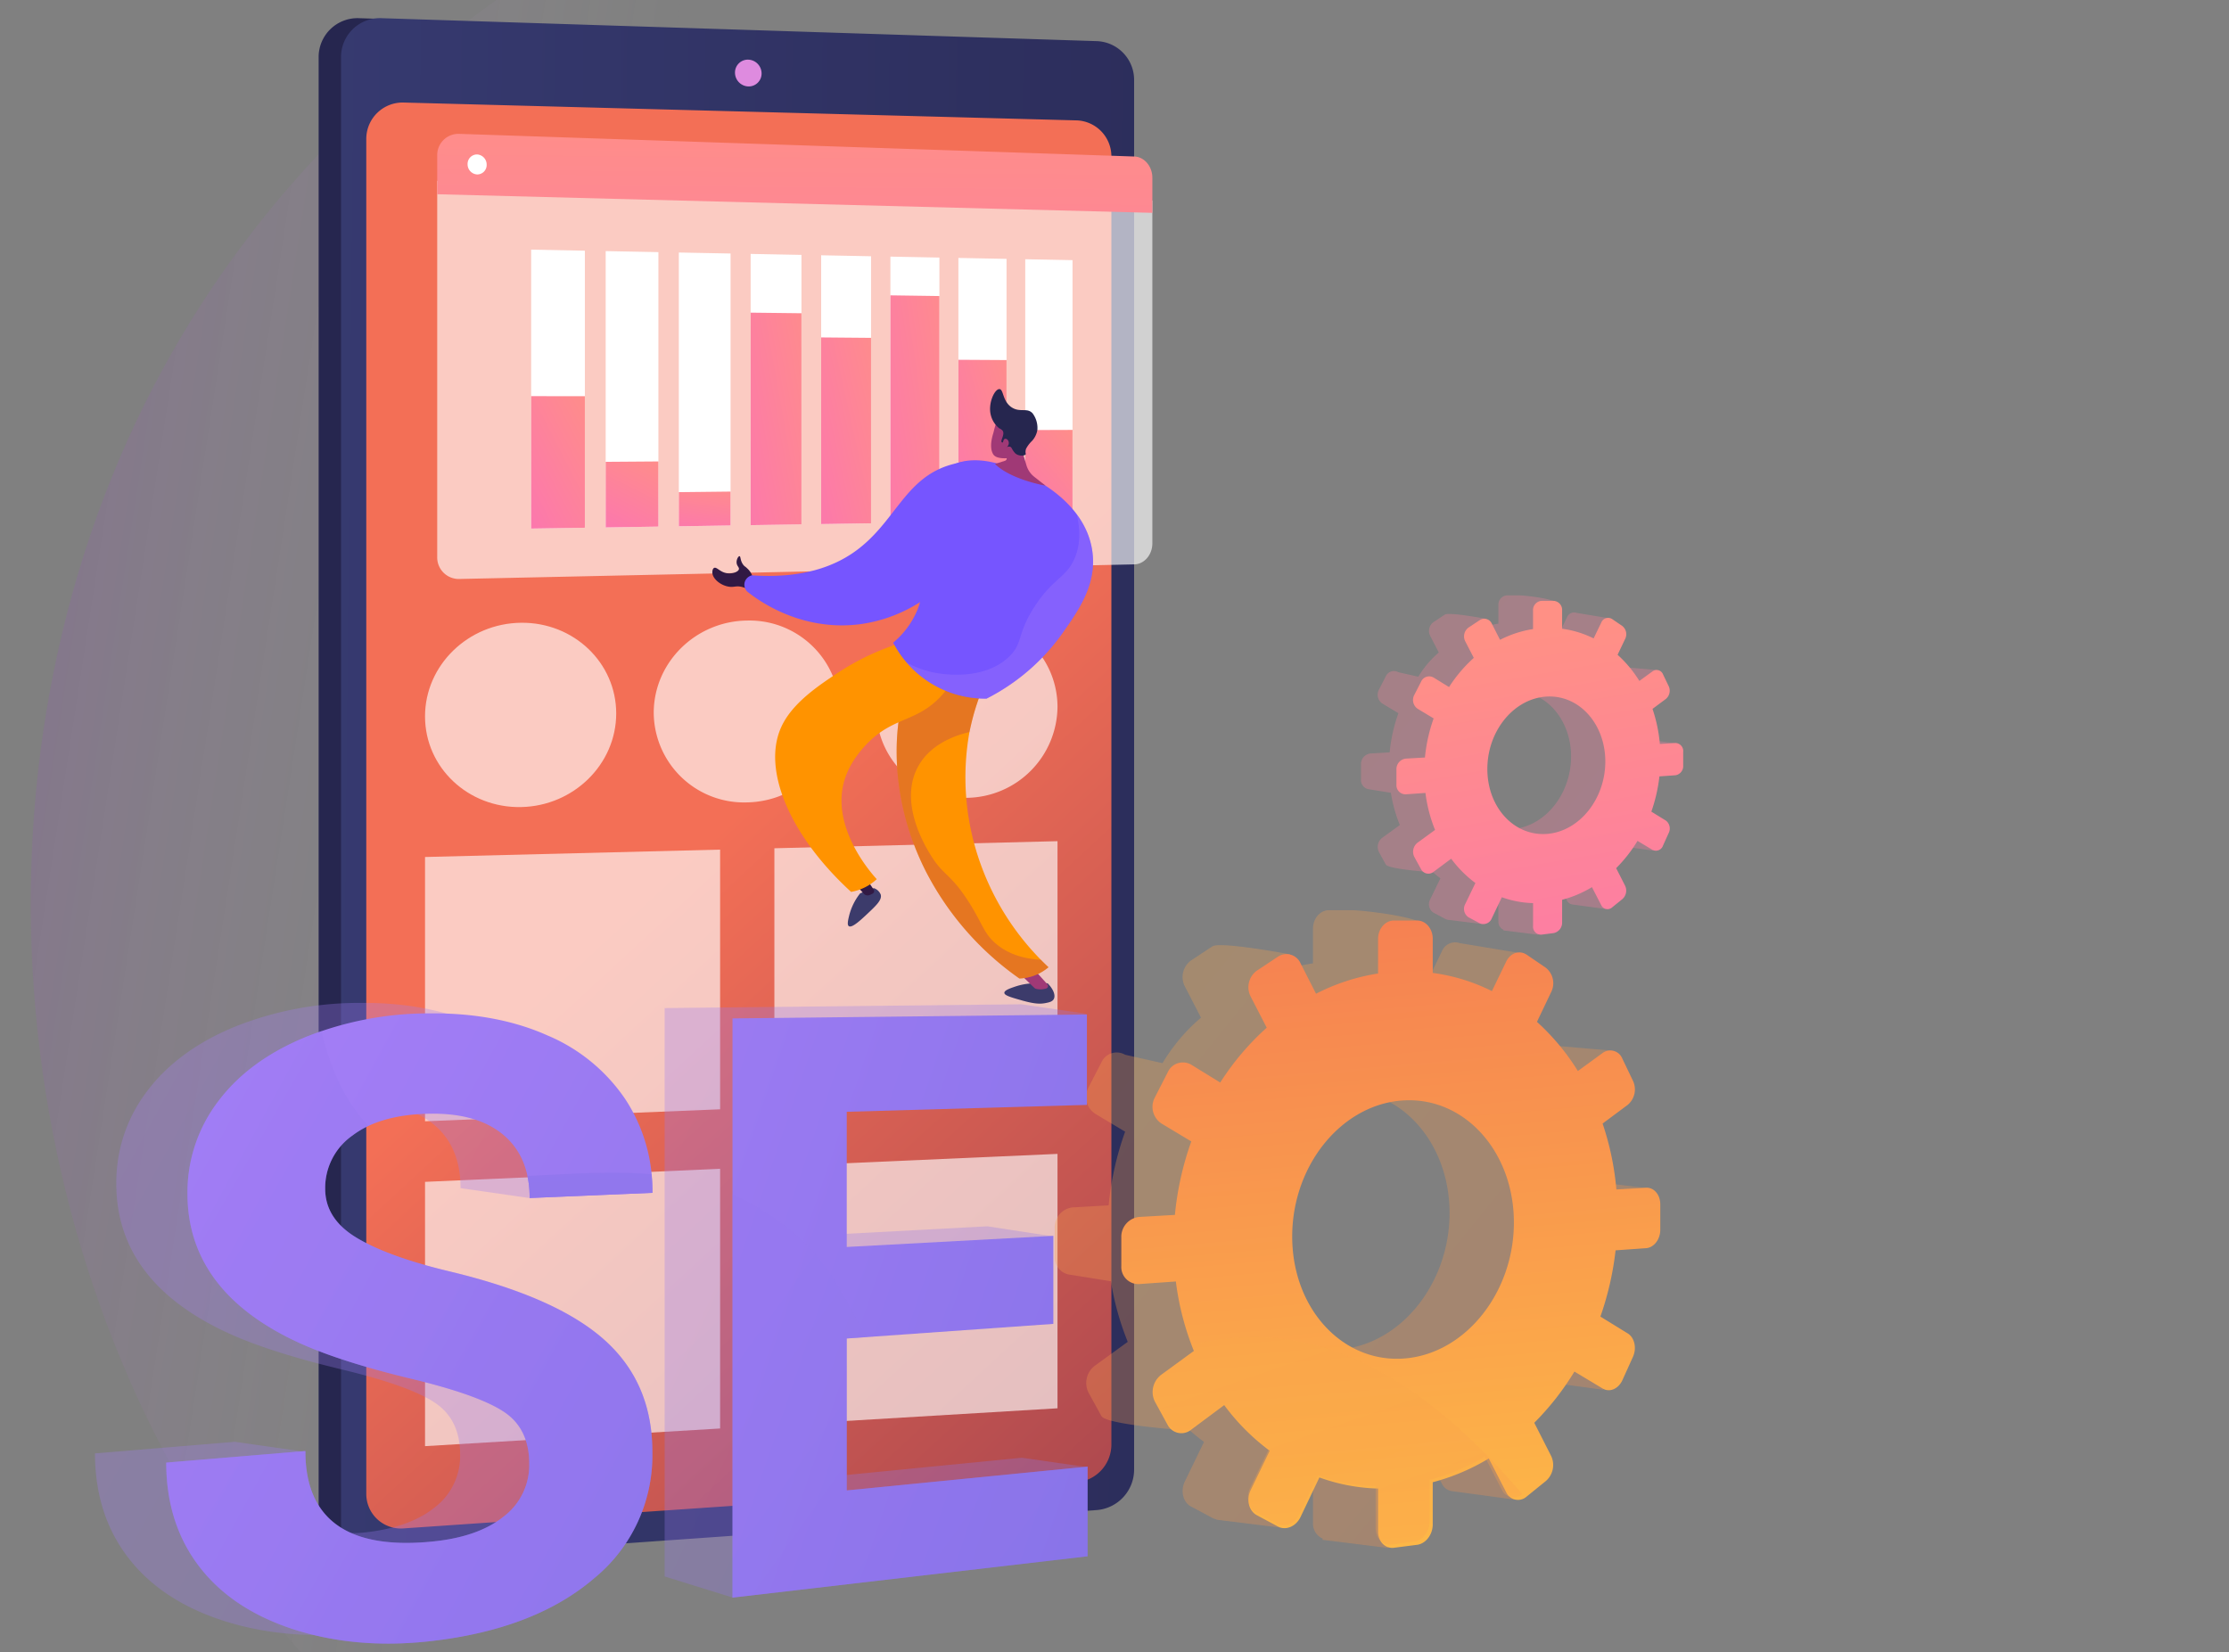
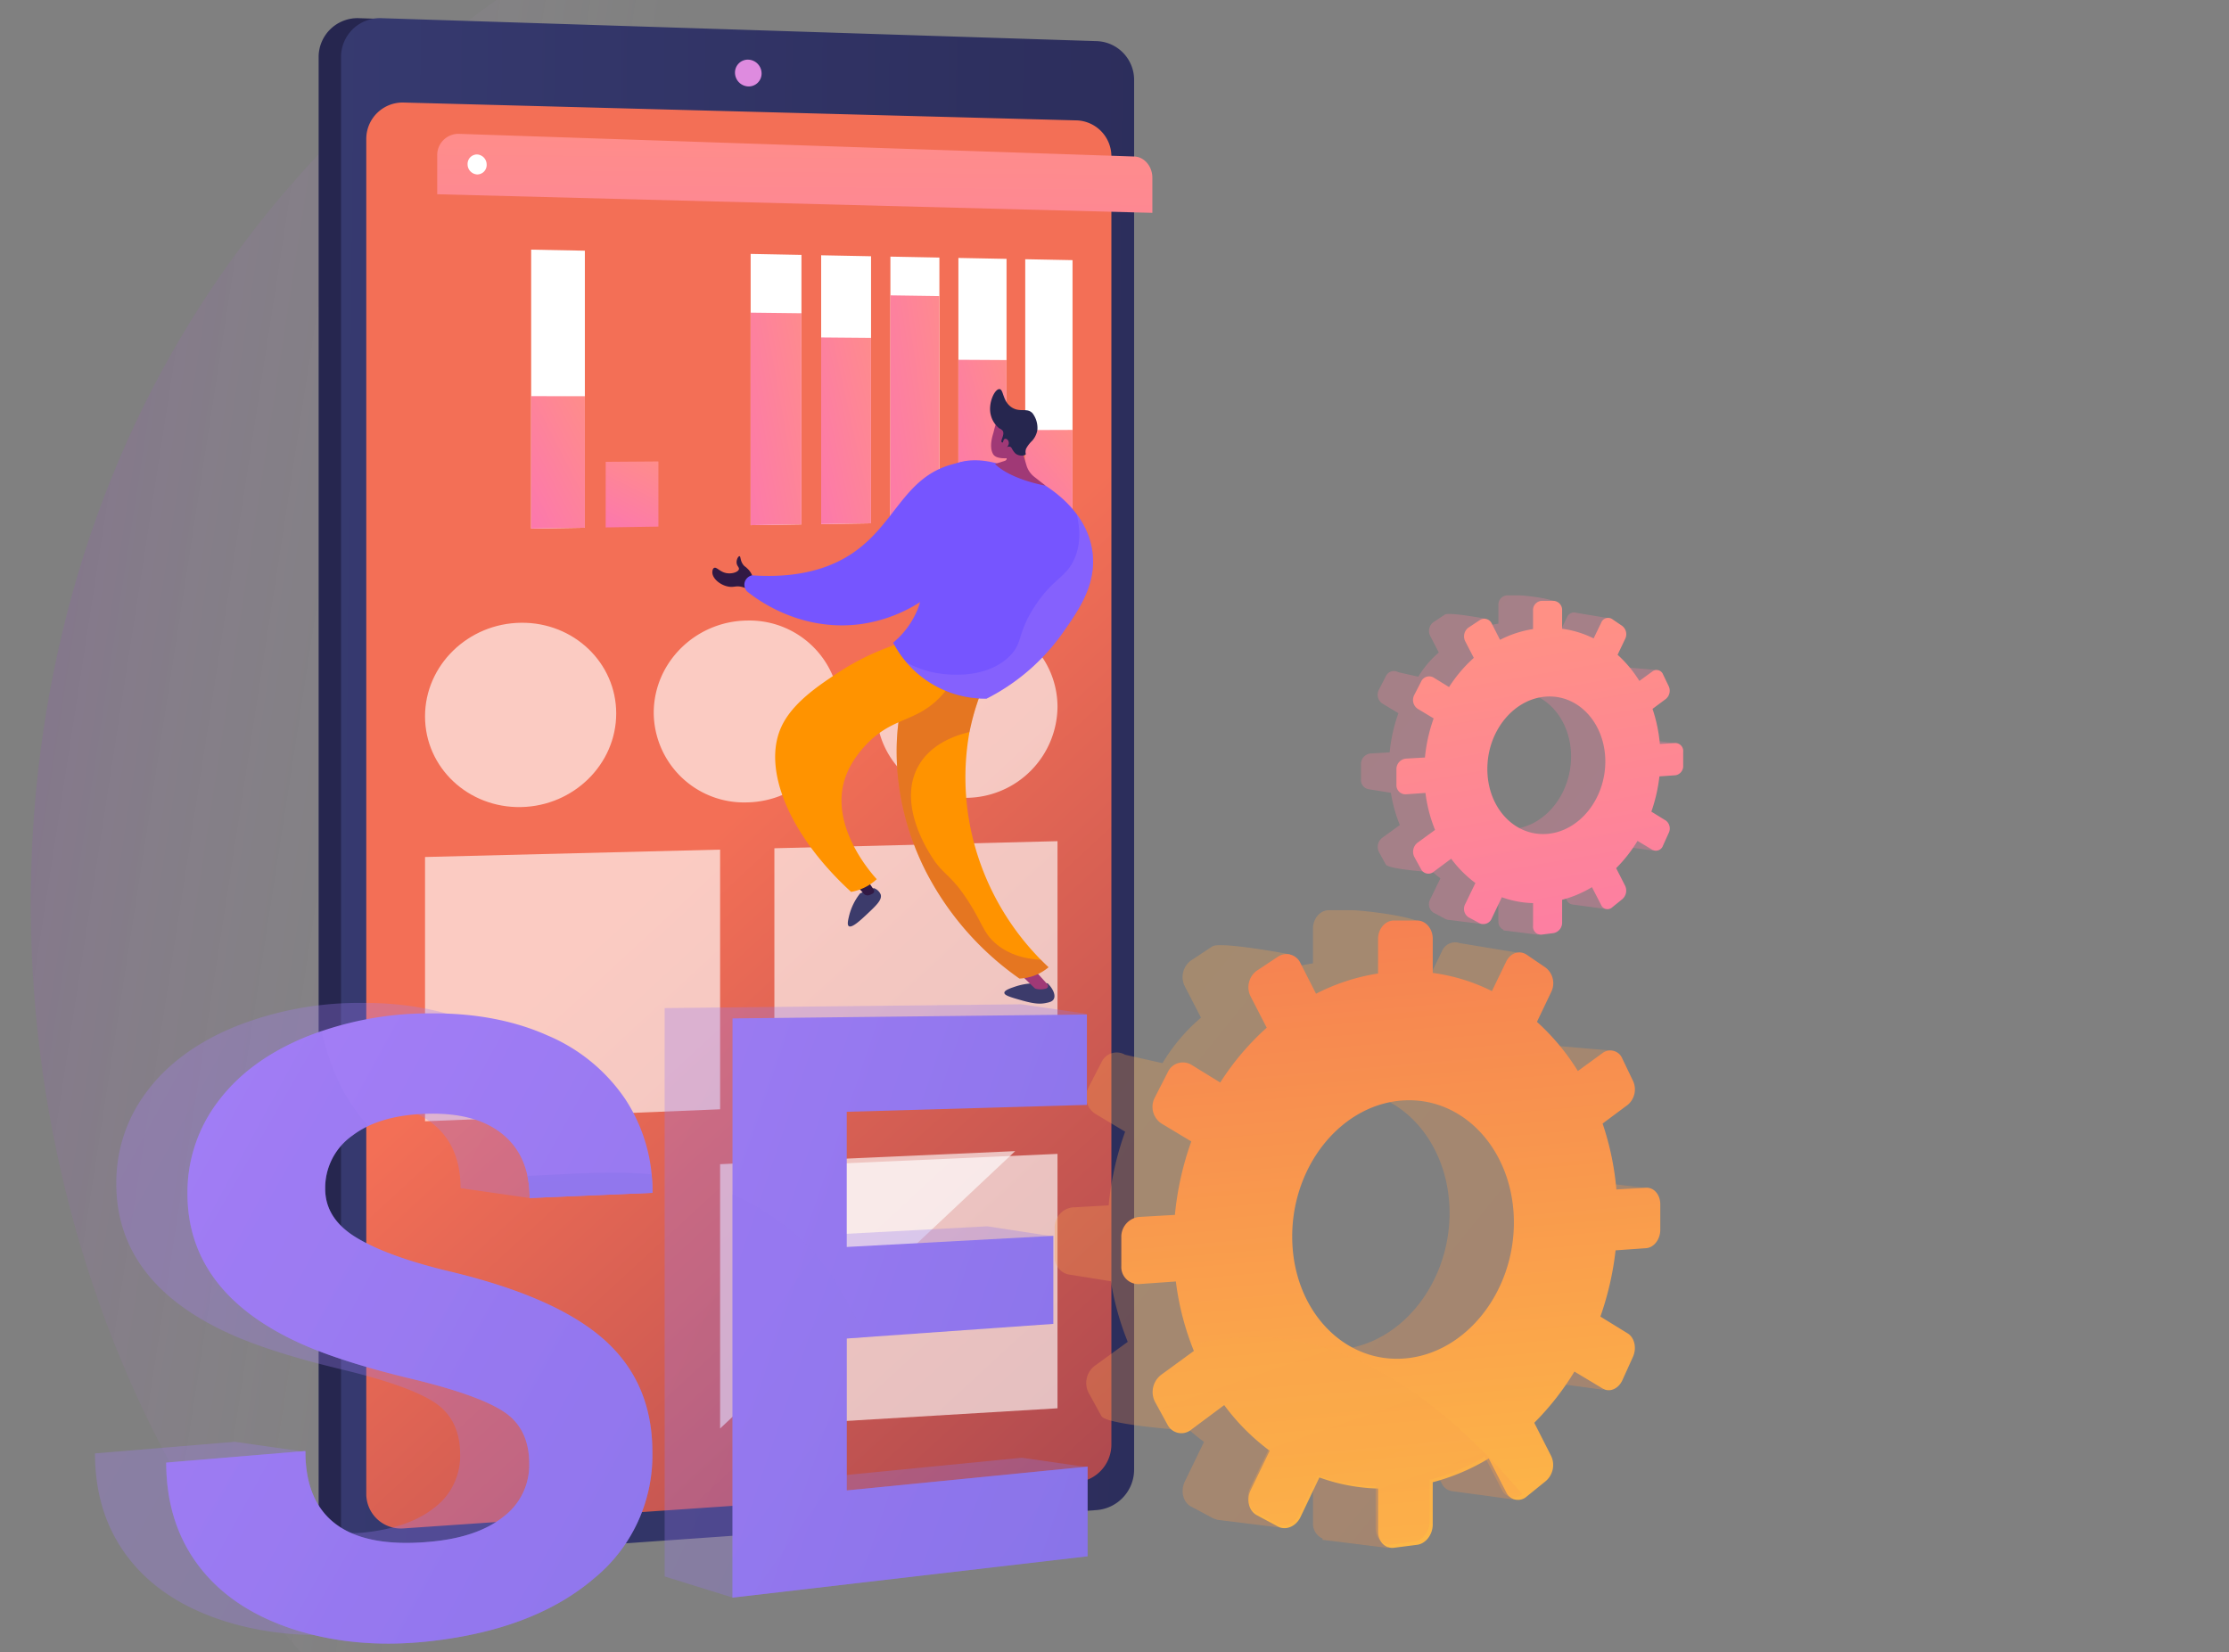
<svg xmlns="http://www.w3.org/2000/svg" xmlns:xlink="http://www.w3.org/1999/xlink" width="580" height="430" viewBox="0 0 580 430">
  <rect x="0" y="0" width="580" height="430" fill="#808080" stroke="none" />
  <defs>
    <linearGradient id="linear-gradient" x2=".862" y1=".5" y2=".645" gradientUnits="objectBoundingBox">
      <stop offset="0" stop-color="#ac21f7" stop-opacity=".098" />
      <stop offset=".261" stop-color="#fdfefe" stop-opacity="0" />
      <stop offset="1" stop-color="#fff" stop-opacity="0" />
    </linearGradient>
    <linearGradient id="linear-gradient-2" x1="1.191" x2=".346" y1=".814" y2=".444" gradientUnits="objectBoundingBox">
      <stop offset="0" stop-color="#444b8c" />
      <stop offset=".996" stop-color="#26264f" />
    </linearGradient>
    <linearGradient id="linear-gradient-3" x1="-1.488" x2="1.662" y1=".926" y2=".986" xlink:href="#linear-gradient-2" />
    <linearGradient id="linear-gradient-4" x1="1.177" x2="-.095" y1="2.204" y2="-.42" gradientUnits="objectBoundingBox">
      <stop offset="0" stop-color="#2d0241" />
      <stop offset=".628" stop-color="#f36f56" />
      <stop offset="1" stop-color="#f36f56" />
    </linearGradient>
    <linearGradient id="linear-gradient-5" x1="-1.125" x2="2.221" y1="-.902" y2="1.982" gradientUnits="objectBoundingBox">
      <stop offset="0" stop-color="#ffc444" />
      <stop offset=".996" stop-color="#f36f56" />
    </linearGradient>
    <linearGradient id="linear-gradient-6" x1=".554" x2=".438" y1="1.227" y2="-.33" xlink:href="#linear-gradient-5" />
    <linearGradient id="linear-gradient-7" x1="-.282" x2="3.858" y1="-.059" y2="2.9" gradientUnits="objectBoundingBox">
      <stop offset="0" stop-color="#aa80f9" />
      <stop offset=".996" stop-color="#6165d7" />
    </linearGradient>
    <linearGradient id="linear-gradient-8" x1="-.937" x2="3.254" y1="-.457" y2="2.308" xlink:href="#linear-gradient-7" />
    <linearGradient id="linear-gradient-9" x1="-.283" x2="3.863" y1="-.058" y2="2.896" xlink:href="#linear-gradient-7" />
    <linearGradient id="linear-gradient-10" x1="-1.168" x2="3.856" y1="-.438" y2="2.389" xlink:href="#linear-gradient-7" />
    <linearGradient id="linear-gradient-11" x1="-1.107" x2="3.153" y1="-2.08" y2="4.908" xlink:href="#linear-gradient-5" />
    <linearGradient id="linear-gradient-12" x1="-.757" x2="2.773" y1="-.257" y2="2.331" xlink:href="#linear-gradient-7" />
    <linearGradient id="linear-gradient-13" x1="-4.162" x2="9.571" y1="-20.699" y2="41.777" xlink:href="#linear-gradient-7" />
    <linearGradient id="linear-gradient-14" x1="-1.484" x2="3.54" y1="-.777" y2="3.31" xlink:href="#linear-gradient-7" />
    <linearGradient id="linear-gradient-15" x1="-1.125" x2="2.221" y1="-.902" y2="1.982" gradientUnits="objectBoundingBox">
      <stop offset="0" stop-color="#ff9085" />
      <stop offset="1" stop-color="#fb6fbb" />
    </linearGradient>
    <linearGradient id="linear-gradient-16" x1=".44" x2=".689" y1=".099" y2="1.769" xlink:href="#linear-gradient-15" />
    <linearGradient id="linear-gradient-17" x1=".578" x2=".157" y1="-.55" y2="5.671" xlink:href="#linear-gradient-15" />
    <linearGradient id="linear-gradient-18" x1="1.059" x2="-.271" y1="-.211" y2="1.473" xlink:href="#linear-gradient-15" />
    <linearGradient id="linear-gradient-19" x1=".816" x2=".065" y1="-.291" y2="1.582" xlink:href="#linear-gradient-15" />
    <linearGradient id="linear-gradient-20" x1=".699" x2=".226" y1="-.43" y2="1.773" xlink:href="#linear-gradient-15" />
    <linearGradient id="linear-gradient-21" x1="1.402" x2="-.744" y1="-.175" y2="1.426" xlink:href="#linear-gradient-15" />
    <linearGradient id="linear-gradient-22" x1="1.314" x2="-.622" y1="-.181" y2="1.434" xlink:href="#linear-gradient-15" />
    <linearGradient id="linear-gradient-23" x1="1.494" x2="-.871" y1="-.169" y2="1.42" xlink:href="#linear-gradient-15" />
    <linearGradient id="linear-gradient-24" x1="1.24" x2="-.52" y1="-.187" y2="1.443" xlink:href="#linear-gradient-15" />
    <linearGradient id="linear-gradient-25" x1=".951" x2="-.122" y1="-.234" y2="1.505" xlink:href="#linear-gradient-15" />
    <linearGradient id="linear-gradient-26" x1="-51.583" x2="-50.583" y1=".5" y2=".5" gradientUnits="objectBoundingBox">
      <stop offset="0" stop-color="#40447e" />
      <stop offset=".996" stop-color="#3c3b6b" />
    </linearGradient>
    <linearGradient id="linear-gradient-27" x1="-68.061" x2="-67.061" y1=".5" y2=".5" xlink:href="#linear-gradient-26" />
    <linearGradient id="linear-gradient-28" x1="-97.4" x2="-96.713" y1="1.086" y2="3.067" gradientUnits="objectBoundingBox">
      <stop offset="0" stop-color="#311944" />
      <stop offset="1" stop-color="#a03976" />
    </linearGradient>
    <linearGradient id="linear-gradient-29" x1="-126.617" x2="-128.19" y1="-2.415" y2="5.498" xlink:href="#linear-gradient-28" />
    <linearGradient id="linear-gradient-30" x1="-15.048" x2="-15.894" y1=".872" y2=".479" gradientUnits="objectBoundingBox">
      <stop offset="0" stop-color="#ab316d" />
      <stop offset="1" stop-color="#792d3d" />
    </linearGradient>
    <linearGradient id="linear-gradient-31" x1="-47.983" x2="-48.524" y1="1.234" y2=".558" xlink:href="#linear-gradient-28" />
    <linearGradient id="linear-gradient-32" x1="-12.774" x2="-13.155" y1="-.356" y2=".833" xlink:href="#linear-gradient-7" />
    <linearGradient id="linear-gradient-33" x1="-50.587" x2="-49.458" y1="1.51" y2="-.984" xlink:href="#linear-gradient-28" />
    <linearGradient id="linear-gradient-34" x1="-75.752" x2="-74.062" y1="2.049" y2="-.19" xlink:href="#linear-gradient-28" />
    <linearGradient id="linear-gradient-35" x1="-418.751" x2="-409.451" y1="6.893" y2="-3.202" xlink:href="#linear-gradient-28" />
    <clipPath id="clip-path">
      <rect id="Rectangle_3024" width="580" height="430" fill="#fff" stroke="#707070" rx="16" transform="translate(126.688 -67)" />
    </clipPath>
    <style>
            .cls-10,.cls-8{fill:#fff}.cls-8{opacity:.64}.cls-37{fill:#ff9300}.cls-39{fill:#7655ff}
        </style>
  </defs>
  <g id="Group_9767" transform="translate(74.312 -39.671)">
    <g id="Mask_Group_40" clip-path="url(#clip-path)" transform="translate(-201 106.67)">
      <path id="Path_2815" d="M866.59 1040.7c20.547 29.523-3.545 77.387 26.944 99.591 29.679 21.614 66.138-13.814 94.109 4.791 41.493 27.6 33.915 153.89-26.749 232.356-18.244 23.6-33.487 32.78-40.239 59.467-14.5 57.305 36.453 91.394 26.757 119.737-21.831 63.817-357.583 117.367-492.3-74.424-62.919-89.574-72.333-218.919-16.117-317.158 101.58-177.512 381.49-190.602 427.595-124.36z" transform="translate(-267.176 -1140.978)" style="isolation:isolate;mix-blend-mode:hard-light" fill="url(#linear-gradient)" />
    </g>
    <g id="Group_9768" transform="translate(-49.602 41.589)">
      <g id="Group_9771" transform="translate(58.205 2.81)">
        <g id="Group_9769">
          <g id="Group_9768-2">
            <path id="Path_3241" fill="url(#linear-gradient-2)" d="M1024.8 378.089v361.793c0 5.41-4.627 6.749-9.878 7.118L831.6 763.358l-2.828.2a9.667 9.667 0 0 1-10.571-9.638V372.008a10.117 10.117 0 0 1 10.571-10.045l3.837.123 183.94 14.032c5.251.165 8.251-3.439 8.251 1.971z" transform="translate(-818.206 -361.958)" />
            <path id="Path_3242" fill="url(#linear-gradient-3)" d="M1064.41 378.08v361.595a10.583 10.583 0 0 1-9.526 10.5l-186.279 13.159a9.659 9.659 0 0 1-10.559-9.633V372a10.108 10.108 0 0 1 10.559-10.039l186.279 5.979a10.093 10.093 0 0 1 9.526 10.14z" transform="translate(-852.221 -361.958)" />
            <path id="Path_3243" fill="url(#linear-gradient-4)" d="M1096.851 526.171v335.168a9.868 9.868 0 0 1-8.912 9.8l-175.154 12.006a9.008 9.008 0 0 1-9.817-8.99V521.507a9.467 9.467 0 0 1 9.817-9.4l175.154 4.645a9.371 9.371 0 0 1 8.912 9.419z" transform="translate(-890.575 -490.149)" />
          </g>
          <path id="Path_3244" fill="#de8bdf" d="M1566.092 439.369a3.354 3.354 0 0 1-3.457 3.385 3.6 3.6 0 0 1-3.463-3.587 3.353 3.353 0 0 1 3.463-3.385 3.6 3.6 0 0 1 3.457 3.587z" transform="translate(-1450.837 -424.988)" />
        </g>
        <path id="Path_3245" d="M1084.316 1909.385l-76.781 3.12v-68.776l76.781-1.921z" class="cls-8" transform="translate(-979.854 -1625.443)" />
        <path id="Path_3246" d="M1702.948 1892.992l-73.669 2.994v-67.356l73.669-1.843z" class="cls-8" transform="translate(-1510.694 -1612.618)" />
-         <path id="Path_3247" d="M1084.316 2477.49l-76.781 4.595v-68.777l76.781-3.4z" class="cls-8" transform="translate(-979.854 -2110.486)" />
+         <path id="Path_3247" d="M1084.316 2477.49v-68.777l76.781-3.4z" class="cls-8" transform="translate(-979.854 -2110.486)" />
        <path id="Path_3248" d="M1702.948 2449.567l-73.669 4.409v-67.356l73.669-3.257z" class="cls-8" transform="translate(-1510.694 -2087.818)" />
        <g id="Group_9770" opacity="0.64" transform="translate(27.681 156.195)">
          <path id="Path_3249" d="M1057.282 1461.608c0 13.171-11.038 24.076-24.732 24.359-13.78.285-25.015-10.281-25.015-23.6s11.235-24.229 25.015-24.363c13.694-.136 24.732 10.434 24.732 23.604z" class="cls-10" transform="translate(-1007.536 -1436.87)" />
          <path id="Path_3250" d="M1462.97 1457.379c0 12.995-10.745 23.751-24.073 24.027a23.5 23.5 0 0 1-24.345-23.29c0-13.141 10.933-23.9 24.345-24.031a23.507 23.507 0 0 1 24.073 23.294z" class="cls-10" transform="translate(-1355.043 -1433.526)" />
          <path id="Path_3251" d="M1857.854 1453.261a23.9 23.9 0 0 1-23.441 23.7 23.03 23.03 0 0 1-23.7-22.986 23.89 23.89 0 0 1 23.7-23.707 23.038 23.038 0 0 1 23.441 22.993z" class="cls-10" transform="translate(-1693.282 -1430.27)" />
        </g>
      </g>
      <g id="Group_9776" transform="translate(0 234.936)">
        <g id="Group_9772" transform="translate(249.735)">
          <path id="Path_3252" d="M2259.333 2069.6l2.76-6.08c1.035-2.279.421-5.015-1.374-6.118l-7.146-4.39a78.725 78.725 0 0 0 3.973-17.286l7.977-.56c2.056-.144 3.717-2.293 3.717-4.8v-6.666c0-2.508-1.662-4.446-3.717-4.328l-7.768.444a73.217 73.217 0 0 0-3.6-17.2l6.569-4.872a4.1 4.1 0 0 0 .579-.526l.84 2.182 10.789-13.268-14.086-1.2a3.48 3.48 0 0 0-2.329-1.386 3.3 3.3 0 0 0-2.347.648l-6.488 4.715a59.452 59.452 0 0 0-10.709-12.834l.489-1.02 9.917 2.026 1.259-16.418-15.061-2.485a3.71 3.71 0 0 0-4.644 2.143l-3.743 7.72c-4.81-2.391-.824-4.909-6.291-5.638l5.718-8.421c0-2.624-16.748-4.372-19.011-4.372h-6.056c-2.292 0-4.157 2.156-4.157 4.816v9.016a53.714 53.714 0 0 0-16.239 5.272l10.345-7.6s-18.221-3.452-20.294-2.082l-5.545 3.664a5.324 5.324 0 0 0-1.6 6.765l4.194 8.116a47.561 47.561 0 0 0-10.018 11.843l-9.742-2.2a4.357 4.357 0 0 0-6.165 2.011l-3.338 6.5a5.213 5.213 0 0 0 1.666 6.811l7.855 4.708a78.8 78.8 0 0 0-4.289 19.169l-9.423.539a5.2 5.2 0 0 0-4.6 5.33v7.442a4.532 4.532 0 0 0 3.906 4.729l10.709 1.714a71.3 71.3 0 0 0 4.381 15.764l-8.537 6.2a5.608 5.608 0 0 0-1.666 7.023l3.338 6.077c1.251 2.277 21.1 3.662 21.1 3.662l-6.3-8.839a57.169 57.169 0 0 0 11.909 11.92l-4.975 10.26c-1.213 2.5-.493 5.442 1.6 6.561l5.545 2.958a3.588 3.588 0 0 0 1.09.368l-.022.1 17.3 2.131 1.692-13.053a49.261 49.261 0 0 0 6.13.552v11.168a4.2 4.2 0 0 0 2.52 4.106l-.076.326 17.138 2.14.343-21.176a56.724 56.724 0 0 0 9.047-4.4l4.569 8.841a3.45 3.45 0 0 0 2.513 1.913l16.562 2.241-5.672-15.611-2.289.7-3.774-7.4a70.787 70.787 0 0 0 10.506-13.365l7.391 4.431c1.802 1.103 4.114.12 5.155-2.171zm-56.752-5.72c-16.215 1.444-29.664-12.783-29.664-31.811s13.449-34.945 29.664-35.538c15.815-.578 28.353 13.707 28.353 31.894s-12.534 34.044-28.353 35.453zm69.253-36.537l11.22-5.311-11.22-1.361zm-13.772 45.329l12.836 1.731 1.873-4.376-10.633-6.463z" transform="translate(-2128.192 -1949.608)" style="mix-blend-mode:multiply;isolation:isolate" fill="url(#linear-gradient-5)" opacity="0.3" />
          <path id="Path_3253" fill="url(#linear-gradient-6)" d="M2383.245 2037.551l-7.724.446a73.167 73.167 0 0 0-3.585-17.146l6.531-4.861a5.251 5.251 0 0 0 1.367-6.276l-2.744-5.71a3.363 3.363 0 0 0-5.138-1.524l-6.451 4.7a59.206 59.206 0 0 0-10.648-12.792l3.712-7.776a5.138 5.138 0 0 0-1.415-6.315l-4.941-3.369c-1.868-1.274-4.265-.492-5.35 1.753l-3.722 7.7a48.923 48.923 0 0 0-15.4-4.731v-8.891c0-2.623-1.818-4.748-4.068-4.747h-6.022c-2.279 0-4.133 2.152-4.133 4.8v8.99a53.319 53.319 0 0 0-16.146 5.264l-4.023-7.91a4.006 4.006 0 0 0-5.869-1.741l-5.513 3.655a5.32 5.32 0 0 0-1.595 6.746l4.169 8.09a69.345 69.345 0 0 0-12.1 14.27l-7.545-4.646a4.327 4.327 0 0 0-6.129 2.008l-3.318 6.484a5.206 5.206 0 0 0 1.656 6.791l7.809 4.691a78.756 78.756 0 0 0-4.264 19.115l-9.369.541a5.185 5.185 0 0 0-4.573 5.316v7.421a4.443 4.443 0 0 0 4.573 4.729l9.618-.68a71.764 71.764 0 0 0 4.694 18.09l-8.488 6.19a5.6 5.6 0 0 0-1.656 7l3.318 6.058a4.027 4.027 0 0 0 6.129 1.221l8.583-6.388a56.892 56.892 0 0 0 11.839 11.881l-4.946 10.233c-1.206 2.495-.49 5.426 1.595 6.541l5.513 2.947c2.061 1.1 4.687-.019 5.869-2.5l4.9-10.271a48.611 48.611 0 0 0 15.265 2.888v11.136c0 2.652 1.854 4.565 4.133 4.273l6.022-.771c2.25-.288 4.068-2.647 4.068-5.27v-11.013a55.113 55.113 0 0 0 14.583-6.181l4.543 8.814a3.373 3.373 0 0 0 5.35 1.065l4.941-4a5.514 5.514 0 0 0 1.415-6.5l-4.408-8.668a70.556 70.556 0 0 0 10.446-13.331l7.35 4.415c1.8 1.084 4.1.1 5.138-2.184l2.744-6.063c1.029-2.273.418-5-1.367-6.1l-7.105-4.375a78.725 78.725 0 0 0 3.951-17.238l7.932-.561c2.044-.145 3.7-2.289 3.7-4.789v-6.65c-.005-2.48-1.657-4.412-3.701-4.294zm-62.583 44.409c-16.122 1.447-29.493-12.735-29.493-31.708s13.372-34.85 29.493-35.448c15.725-.583 28.191 13.655 28.191 31.791s-12.467 33.955-28.192 35.365z" transform="translate(-2229.374 -1965.326)" />
        </g>
        <g id="Group_9773" transform="translate(0 24.123)" style="mix-blend-mode:multiply;isolation:isolate" opacity="0.3">
          <path id="Path_3254" fill="url(#linear-gradient-7)" d="M515.126 2232.15q0-9.15-6.6-13.531c-4.431-2.941-12.473-5.814-24.242-8.641-11.954-2.869-21.553-5.9-28.7-9.08-19.824-8.848-29.926-21.993-29.926-39.265a39.126 39.126 0 0 1 8.137-24.213c5.378-7.1 13.038-12.671 22.913-16.7a87.062 87.062 0 0 1 32.352-6.116q17.544-.161 30.866 5.78 13.191 5.854 20.33 16.614c4.747 7.128-6.921 19.189-6.921 28.409l-18.1-2.6q0-10.764-6.928-16.53c-4.655-3.873-11.242-5.706-19.813-5.479-8.365.221-14.928 2.11-19.645 5.681a16.678 16.678 0 0 0-7.131 13.874q0 7.92 8.352 12.876c5.517 3.276 13.569 6.176 24.075 8.69 18.971 4.516 32.5 10.54 40.856 18.1 8.267 7.471 12.365 17.144 12.365 29.083 0 13.273-5.013 24.208-15.141 32.89-10.271 8.805-24.323 14.291-42.37 16.405q-19.181 2.247-35.453-2.738c-10.986-3.388-19.47-8.828-25.367-16.329q-8.915-11.333-8.929-27.5l36.427-3.011 18.419 2.621s-3.968 22.9 14.9 21.011c8.033-.8 14.243-3 18.674-6.573a16.821 16.821 0 0 0 6.6-13.728z" transform="translate(-420.106 -2114.597)" />
          <path id="Path_3255" fill="url(#linear-gradient-8)" d="M1535.1 2177.514l-71.258 24.123v39.652l63.038-6.2 17.25 2.488-92.567 33.887-17.627-5.475v-147.912l92.766-.987 17.107 2.484-79.966 22.89v35.28l54.071-2.877z" transform="translate(-1285.702 -2116.726)" />
        </g>
        <g id="Group_9774" transform="translate(18.547 26.849)">
          <path id="Path_3256" fill="url(#linear-gradient-9)" d="M641.41 2250.433q0-9.123-6.557-13.489c-4.4-2.93-12.4-5.792-24.1-8.606-11.882-2.856-21.423-5.874-28.528-9.041-19.7-8.813-29.746-21.914-29.746-39.134a39.1 39.1 0 0 1 8.088-24.144c5.345-7.083 12.96-12.638 22.775-16.662a86.321 86.321 0 0 1 32.158-6.112q17.439-.169 30.682 5.749a45.926 45.926 0 0 1 20.209 16.555 43.053 43.053 0 0 1 7.066 24.4l-31.94 1.349q0-10.733-6.887-16.478c-4.627-3.859-11.175-5.684-19.695-5.454-8.315.224-14.839 2.111-19.528 5.673a16.651 16.651 0 0 0-7.088 13.835q0 7.9 8.3 12.834c5.484 3.264 13.488 6.151 23.93 8.653 18.858 4.5 32.3 10.5 40.613 18.025 8.218 7.445 12.292 17.089 12.292 28.991a41.329 41.329 0 0 1-15.051 32.8c-10.21 8.783-24.178 14.257-42.118 16.372q-19.066 2.247-35.241-2.716c-10.92-3.374-19.352-8.795-25.214-16.271q-8.861-11.3-8.875-27.417l36.208-3.016c0 17.924 11.2 25.757 33.122 23.549 7.984-.8 14.158-2.994 18.563-6.56a16.8 16.8 0 0 0 6.562-13.685z" transform="translate(-546.96 -2133.241)" />
          <path id="Path_3257" fill="url(#linear-gradient-10)" d="M1638.213 2215.722l-53.755 3.8v39.535l62.67-6.2v23.343l-92.4 10.757v-150.73l92.223-1.026v23.535l-62.492 1.793v35.176l53.755-2.892z" transform="translate(-1407.385 -2134.914)" />
        </g>
        <g id="Group_9775" transform="translate(18.547 31.452)">
          <path id="Path_3258" d="M2331.841 2709.323a65.643 65.643 0 0 0-17.67 2.028c.191.5.38 1 .582 1.5l-8.359 6.1a5.519 5.519 0 0 0-1.631 6.9l3.268 5.966a3.966 3.966 0 0 0 6.036 1.2l8.452-6.291a56.014 56.014 0 0 0 11.66 11.7l-4.871 10.077c-1.187 2.457-.482 5.344 1.571 6.442l5.429 2.9c2.03 1.085 4.616-.018 5.78-2.457l4.829-10.115a47.881 47.881 0 0 0 15.033 2.844v10.967c0 2.612 1.825 4.5 4.07 4.208l5.93-.759c2.216-.284 4.006-2.607 4.006-5.19v-10.846a54.259 54.259 0 0 0 14.362-6.087l4.474 8.68a3.32 3.32 0 0 0 5.259 1.056c-27.421-32.259-50.743-40.367-68.21-40.823z" transform="translate(-2047.248 -2629.681)" style="mix-blend-mode:multiply;isolation:isolate" fill="url(#linear-gradient-11)" opacity="0.3" />
          <path id="Path_3259" d="M583.343 2166.241c-9.815 4.024-17.429 9.579-22.775 16.662a39.1 39.1 0 0 0-8.088 24.144c0 17.22 10.041 30.321 29.746 39.134 7.1 3.167 16.646 6.185 28.528 9.041 11.7 2.814 19.693 5.676 24.1 8.606q6.567 4.372 6.557 13.489a16.8 16.8 0 0 1-6.559 13.683c-4.4 3.566-10.578 5.756-18.563 6.56-21.921 2.208-33.122-5.625-33.122-23.549l-36.208 3.016q0 16.1 8.875 27.417c5.861 7.476 14.294 12.9 25.214 16.271q16.15 4.99 35.241 2.716c17.939-2.115 31.908-7.589 42.118-16.372a41.329 41.329 0 0 0 15.051-32.8c0-11.9-4.074-21.546-12.292-28.991-8.31-7.529-21.756-13.53-40.613-18.025-10.442-2.5-18.446-5.389-23.93-8.653q-8.287-4.931-8.3-12.834a16.651 16.651 0 0 1 7.088-13.835 23.067 23.067 0 0 1 4.12-2.477c-4.918-5.3-9.452-13.046-12.162-24.716q-2.041.704-4.026 1.513z" transform="translate(-546.96 -2164.728)" style="mix-blend-mode:multiply;isolation:isolate" fill="url(#linear-gradient-12)" opacity="0.3" />
          <path id="Path_3260" fill="url(#linear-gradient-13)" d="M1189.753 2417.587a27.611 27.611 0 0 1 .578 5.77l31.94-1.348q0-2.458-.228-4.815c-11.071-1.039-21.963.039-32.29.393z" transform="translate(-1095.772 -2379.906)" />
          <path id="Path_3261" d="M1565.829 2461.633a62.864 62.864 0 0 0-11.1-6.245v104.939l92.4-10.758v-23.338l-62.67 6.2V2492.9l5.406-.383c-6.034-8.945-8.941-20.287-24.036-30.884z" transform="translate(-1407.385 -2412.891)" style="mix-blend-mode:multiply;isolation:isolate" fill="url(#linear-gradient-14)" opacity="0.3" />
        </g>
      </g>
      <g id="Group_9777" transform="translate(329.43 153.009)">
        <path id="Path_3262" d="M2743.052 1453.108l1.469-3.235a2.6 2.6 0 0 0-.731-3.255l-3.8-2.336a41.89 41.89 0 0 0 2.115-9.2l4.245-.3a2.426 2.426 0 0 0 1.978-2.555v-3.548a2.083 2.083 0 0 0-1.978-2.3l-4.133.236a38.946 38.946 0 0 0-1.918-9.15l3.5-2.592a2.181 2.181 0 0 0 .308-.281l.448 1.163 5.741-7.06-7.5-.639a1.85 1.85 0 0 0-1.239-.738 1.755 1.755 0 0 0-1.249.345l-3.452 2.509a31.648 31.648 0 0 0-5.7-6.829l.26-.543 5.277 1.078.67-8.736-8.014-1.323a1.974 1.974 0 0 0-2.471 1.141l-1.992 4.108c-2.56-1.272-.438-2.612-3.347-3l3.042-4.48c0-1.4-8.912-2.327-10.116-2.327h-3.223a2.408 2.408 0 0 0-2.211 2.563v4.8a28.573 28.573 0 0 0-8.641 2.8l5.5-4.044s-9.7-1.837-10.8-1.108l-2.95 1.949a2.833 2.833 0 0 0-.854 3.6l2.231 4.318a25.309 25.309 0 0 0-5.331 6.3l-5.184-1.17a2.318 2.318 0 0 0-3.28 1.07l-1.776 3.459a2.773 2.773 0 0 0 .886 3.624l4.179 2.505a41.915 41.915 0 0 0-2.282 10.2l-5.015.287a2.768 2.768 0 0 0-2.447 2.836v3.96a2.412 2.412 0 0 0 2.078 2.516l5.7.912a37.962 37.962 0 0 0 2.331 8.388l-4.542 3.3a2.984 2.984 0 0 0-.886 3.737l1.776 3.234c.666 1.212 11.227 1.949 11.227 1.949l-3.353-4.7a30.41 30.41 0 0 0 6.336 6.343l-2.647 5.459a2.63 2.63 0 0 0 .854 3.491l2.95 1.574a1.913 1.913 0 0 0 .58.2l-.012.055 9.2 1.134.9-6.947a26.16 26.16 0 0 0 3.262.295v5.943a2.236 2.236 0 0 0 1.34 2.185l-.04.174 9.119 1.138.183-11.267a30.18 30.18 0 0 0 4.814-2.342l2.431 4.7a1.834 1.834 0 0 0 1.337 1.018l8.813 1.193-3.019-8.306-1.218.374-2.008-3.938a37.658 37.658 0 0 0 5.59-7.112l3.933 2.358a1.969 1.969 0 0 0 2.756-1.16zm-30.2-3.044c-8.628.768-15.784-6.8-15.784-16.927s7.156-18.594 15.784-18.91c8.415-.308 15.086 7.293 15.086 16.971s-6.668 18.116-15.084 18.866zm36.849-19.441l5.971-2.826-5.971-.724zm-7.328 24.119l6.83.921 1-2.329-5.658-3.439z" transform="translate(-2673.272 -1389.261)" style="mix-blend-mode:multiply;isolation:isolate" fill="url(#linear-gradient-15)" opacity="0.3" />
        <path id="Path_3263" fill="url(#linear-gradient-16)" d="M2808.985 1436.056l-4.11.237a38.91 38.91 0 0 0-1.907-9.123l3.476-2.586a2.794 2.794 0 0 0 .727-3.339l-1.46-3.039a1.79 1.79 0 0 0-2.734-.811l-3.433 2.5a31.5 31.5 0 0 0-5.666-6.807l1.975-4.137a2.734 2.734 0 0 0-.753-3.36l-2.629-1.793a1.923 1.923 0 0 0-2.847.933l-1.98 4.1a26.033 26.033 0 0 0-8.2-2.517v-4.731a2.365 2.365 0 0 0-2.164-2.526h-3.2a2.4 2.4 0 0 0-2.2 2.556v4.784a28.363 28.363 0 0 0-8.591 2.8l-2.14-4.209a2.132 2.132 0 0 0-3.123-.926l-2.934 1.945a2.831 2.831 0 0 0-.848 3.59l2.219 4.3a36.884 36.884 0 0 0-6.439 7.593l-4.015-2.472a2.3 2.3 0 0 0-3.261 1.068l-1.766 3.45a2.77 2.77 0 0 0 .881 3.614l4.156 2.5a41.9 41.9 0 0 0-2.269 10.171l-4.985.288a2.758 2.758 0 0 0-2.433 2.829v3.948a2.364 2.364 0 0 0 2.433 2.516l5.117-.362a38.175 38.175 0 0 0 2.5 9.625l-4.516 3.294a2.982 2.982 0 0 0-.881 3.727l1.766 3.224a2.143 2.143 0 0 0 3.261.649l4.567-3.4a30.252 30.252 0 0 0 6.3 6.322l-2.632 5.445a2.627 2.627 0 0 0 .848 3.48l2.934 1.568a2.34 2.34 0 0 0 3.123-1.328l2.609-5.465a25.86 25.86 0 0 0 8.123 1.536v5.926a2.064 2.064 0 0 0 2.2 2.274l3.2-.41a2.765 2.765 0 0 0 2.164-2.8v-5.86a29.327 29.327 0 0 0 7.76-3.289l2.417 4.69a1.8 1.8 0 0 0 2.847.567l2.629-2.13a2.934 2.934 0 0 0 .753-3.457l-2.345-4.612a37.58 37.58 0 0 0 5.558-7.094l3.91 2.349a1.957 1.957 0 0 0 2.734-1.162l1.46-3.226a2.6 2.6 0 0 0-.727-3.246l-3.781-2.328a41.887 41.887 0 0 0 2.1-9.172l4.22-.3a2.418 2.418 0 0 0 1.967-2.548v-3.538a2.074 2.074 0 0 0-1.965-2.295zm-33.3 23.63c-8.578.77-15.694-6.776-15.694-16.872s7.115-18.544 15.694-18.862c8.367-.311 15 7.266 15 16.915s-6.633 18.068-15 18.819z" transform="translate(-2727.112 -1397.625)" />
      </g>
      <g id="Group_9780" transform="translate(89.056 32.907)">
        <g id="Group_9778">
-           <path id="Path_3264" d="M1029.216 651.5v97.844a5.609 5.609 0 0 0 5.619 5.76l175.773-3.8c2.595-.056 4.693-2.5 4.693-5.463v-89.196z" class="cls-8" transform="translate(-1029.216 -639.262)" />
          <path id="Path_3265" fill="url(#linear-gradient-17)" d="M1210.608 573.715l-175.773-5.9a5.53 5.53 0 0 0-5.619 5.693v10.026l186.085 4.84v-9.14c-.001-2.961-2.101-5.434-4.693-5.519z" transform="translate(-1029.216 -567.812)" />
          <path id="Path_3266" d="M1088.245 607.191a2.454 2.454 0 0 1-2.477 2.528 2.637 2.637 0 0 1-2.483-2.676 2.454 2.454 0 0 1 2.483-2.528 2.637 2.637 0 0 1 2.477 2.676z" class="cls-10" transform="translate(-1075.38 -599.148)" />
        </g>
        <g id="Group_9779" transform="translate(24.446 30.142)">
          <path id="Path_3267" d="M1210.393 846.339l-13.975.217v-72.583l13.975.271z" class="cls-10" transform="translate(-1196.419 -773.973)" />
          <path id="Path_3268" fill="url(#linear-gradient-18)" d="M1210.393 1068.958l-13.975.217v-34.461l13.975.015z" transform="translate(-1196.419 -996.592)" />
-           <path id="Path_3269" d="M1342.77 848.237l-13.716.213v-71.907l13.716.266z" class="cls-10" transform="translate(-1309.661 -776.167)" />
          <path id="Path_3270" fill="url(#linear-gradient-19)" d="M1342.77 1167.884l-13.716.213v-17.07l13.716-.1z" transform="translate(-1309.661 -1095.814)" />
-           <path id="Path_3271" d="M1472.7 850.1l-13.465.209v-71.242l13.465.261z" class="cls-10" transform="translate(-1420.812 -778.322)" />
-           <path id="Path_3272" fill="url(#linear-gradient-20)" d="M1472.7 1213.4l-13.465.209v-8.879l13.465-.15z" transform="translate(-1420.812 -1141.624)" />
          <path id="Path_3273" d="M1600.261 851.93l-13.221.2v-70.586l13.221.256z" class="cls-10" transform="translate(-1529.929 -780.437)" />
          <path id="Path_3274" fill="url(#linear-gradient-21)" d="M1600.261 941.224l-13.221.2v-55.3l13.221.156z" transform="translate(-1529.929 -869.731)" />
          <path id="Path_3275" d="M1725.508 853.726l-12.982.2v-69.95l12.982.252z" class="cls-10" transform="translate(-1637.067 -782.513)" />
          <path id="Path_3276" fill="url(#linear-gradient-22)" d="M1725.508 978.574l-12.982.2V930.2l12.982.113z" transform="translate(-1637.067 -907.362)" />
          <path id="Path_3277" d="M1848.507 855.49l-12.751.2v-69.325l12.751.247z" class="cls-10" transform="translate(-1742.28 -784.553)" />
          <path id="Path_3278" fill="url(#linear-gradient-23)" d="M1848.507 914.35l-12.751.2V855.3l12.751.182z" transform="translate(-1742.28 -843.413)" />
          <path id="Path_3279" d="M1969.316 857.222l-12.526.194v-68.705l12.526.243z" class="cls-10" transform="translate(-1845.619 -786.556)" />
          <path id="Path_3280" fill="url(#linear-gradient-24)" d="M1969.316 1011.991l-12.526.194v-42.2l12.526.074z" transform="translate(-1845.619 -941.326)" />
          <path id="Path_3281" d="M2088 858.923l-12.306.191v-68.1l12.306.239z" class="cls-10" transform="translate(-1947.133 -788.524)" />
          <path id="Path_3282" fill="url(#linear-gradient-25)" d="M2088 1118.285l-12.306.191v-23.642l12.306-.042z" transform="translate(-1947.133 -1047.885)" />
        </g>
      </g>
      <g id="Group_9783" transform="translate(160.65 99.337)">
        <path id="Path_3283" fill="url(#linear-gradient-26)" d="M2049.811 2079.786c1.514 1.527 2.127 3.167 1.577 4.127-.38.664-1.22.837-2.14 1.014-1.453.279-2.968.2-6.084-.676-2.908-.822-4.617-1.3-4.619-2 0-.654 1.494-1.162 2.806-1.608a16.43 16.43 0 0 1 4.6-.855z" transform="translate(-1962.568 -1925.154)" />
        <path id="Path_3284" fill="url(#linear-gradient-27)" d="M1766.732 1910.383a2.917 2.917 0 0 1 1.789 1.672c.368 1.354-1.08 2.752-3.395 4.933-1.737 1.636-4.083 3.846-4.9 3.289-.5-.341-.2-1.569.07-2.712a15.288 15.288 0 0 1 2.876-5.837z" transform="translate(-1724.71 -1780.519)" />
        <path id="Path_3285" fill="url(#linear-gradient-28)" d="M2072.708 2056.77l3.257 3.612a.674.674 0 0 1-.314 1.1 5.008 5.008 0 0 1-2.621.1 1.262 1.262 0 0 1-.527-.323l-3.251-3.175z" transform="translate(-1988.786 -1905.503)" />
        <path id="Path_3286" fill="url(#linear-gradient-29)" d="M1778.121 1895.467l1.756 2.531a.734.734 0 0 1-.253 1.061 6.2 6.2 0 0 1-.869.4 1.323 1.323 0 0 1-1.442-.359l-1.9-2.145z" transform="translate(-1737.904 -1767.784)" />
        <path id="Path_3287" d="M1870.667 1495.937a61.43 61.43 0 0 0-4.9 14.819 66.405 66.405 0 0 0 2.248 32.055 68.515 68.515 0 0 0 18.365 28.892 12.425 12.425 0 0 1-7.567 2.936 76.992 76.992 0 0 1-24.522-28.228c-10.681-21.356-8-42.322-3.332-51.188 1.533-2.912 3.265-4.488 5.227-5.19 6.292-2.252 13.592 4.999 14.481 5.904z" class="cls-37" transform="translate(-1798.911 -1421.258)" />
        <path id="Path_3288" d="M1850.956 1495.222c1.533-2.912 3.265-4.488 5.227-5.19 6.3-2.251 13.6 5 14.484 5.905a61.519 61.519 0 0 0-4.847 14.56c-4.4 1.034-10.543 3.487-13.537 9.284-4.844 9.379 2.12 20.62 3.565 22.953 3.181 5.134 5.107 4.652 9.8 12.033 3.548 5.574 3.819 8 6.908 10.7 3.632 3.168 8.166 4.1 11.828 4.3.718.73 1.388 1.378 1.988 1.941a12.425 12.425 0 0 1-7.567 2.936 76.992 76.992 0 0 1-24.522-28.228c-10.676-21.362-7.996-42.327-3.327-51.194z" transform="translate(-1798.911 -1421.258)" style="mix-blend-mode:multiply;isolation:isolate" fill="url(#linear-gradient-30)" opacity="0.3" />
        <path id="Path_3289" d="M1677.92 1474.7a24.867 24.867 0 0 1-4.345 6.239c-5.645 5.886-10.923 5.33-16.9 10.178-.737.6-6.034 4.99-7.99 11.4-3.766 12.335 7.177 24.5 8.389 25.809a13.156 13.156 0 0 1-6.671 3.31c-15.689-14.335-23.355-31.707-18.135-42.995 2.848-6.157 9.59-10.634 14.569-13.94a64.98 64.98 0 0 1 20.971-9.06z" class="cls-37" transform="translate(-1614.297 -1400.796)" />
        <path id="Path_3290" d="M1847.892 1171.462c-.237 6.937 1.372 10.534-.88 16.2a22.2 22.2 0 0 1-6.335 8.6 27 27 0 0 0 24.3 14.571 54.391 54.391 0 0 0 19.658-16.9c4.344-6.162 9.115-12.928 7.852-21.553-1.6-10.957-11.756-16.81-14.635-18.47-1.895-1.092-14.979-8.636-22.977-3.091-6.432 4.452-6.807 15.454-6.983 20.643z" class="cls-39" transform="translate(-1793.628 -1130.283)" />
        <path id="Path_3291" fill="url(#linear-gradient-31)" d="M1529.422 1325.126a4.78 4.78 0 0 0-1.469-2.4c-.531-.536-.64-.452-.987-.891-.873-1.1-.662-2.246-1-2.284-.292-.033-.8.788-.769 1.638.039.95.733 1.233.6 1.76-.184.741-1.83 1.279-3.287 1-1.69-.32-2.514-1.682-3.176-1.337-.48.25-.449 1.147-.446 1.225.074 1.682 2.321 3.447 4.512 3.677 1.262.133 1.734-.325 3.231.056.993.252 1.34.595 1.838.39.822-.327 1.153-1.76.953-2.834z" transform="translate(-1518.891 -1276.073)" />
        <path id="Path_3292" d="M1577.823 1179.813c13.51.935 21.579-2.578 26.444-5.942 11.035-7.631 13.2-19.764 26-23.027 2.334-.6 6.4-1.631 8.617.446 4.609 4.316-.826 20.136-10.4 29.86a38.652 38.652 0 0 1-22.3 11.354c-16.112 2.174-27.669-6.919-29.663-8.541a2.55 2.55 0 0 1-.5-2.582 2.669 2.669 0 0 1 1.802-1.568z" class="cls-39" transform="translate(-1567.534 -1131.354)" />
        <path id="Path_3293" d="M1891.208 1282.132c3.8-3.6 2-5.837 6.685-13.073 4.769-7.372 8.2-7.509 10.4-12.479 1.137-2.571 1.838-6.264.585-11.568a20.94 20.94 0 0 1 4.047 9.508c1.262 8.625-3.508 15.391-7.852 21.553a54.388 54.388 0 0 1-19.658 16.9 27.361 27.361 0 0 1-15.177-4.446 26.836 26.836 0 0 1-5.624-4.958 25.09 25.09 0 0 0 6.836 2.57c1.268.278 12.786 2.597 19.758-4.007z" transform="translate(-1814.067 -1212.43)" style="mix-blend-mode:multiply;isolation:isolate" fill="url(#linear-gradient-32)" opacity="0.3" />
        <path id="Path_3294" fill="url(#linear-gradient-33)" d="M2028.892 1127.623l1.1 3.718a5.965 5.965 0 0 0 2.043 3l2.921 2.287s-8.907-1.5-13.167-5.646l2.6-.82a.657.657 0 0 0 .459-.627v-2.734z" transform="translate(-1948.261 -1111.506)" />
        <g id="Group_9782" transform="translate(72.262)">
          <g id="Group_9781">
            <path id="Path_3295" fill="url(#linear-gradient-34)" d="M2019.871 1081.436c-.424-.094-3.5.409-4.373-1.069-1.187-2.006-.006-5.212.113-5.707.5-2.073.685-2.388 1.07-2.827l.544-.575.07-.05a7.8 7.8 0 0 1 2.1-.7c.974-.049 2.957 3.445 4.093 8.83q.138.288.274.583c.23.51-3.862 1.71-3.891 1.515z" transform="translate(-2014.704 -1063.44)" />
            <path id="Path_3296" fill="#26264f" d="M2013.34 1028.981a6.393 6.393 0 0 0 2.158 3.371 2.833 2.833 0 0 1 .769.492.857.857 0 0 1 .146.169c.637.941-.686 2.6-.244 2.979.321.275 1.321-.474 1.531-.219.2.24-.582 1.055-.352 1.345.174.219.686-.16 1.148.122.23.141.218.3.562.831a5.4 5.4 0 0 0 .611.782c.826.814 2.53.738 2.737.269.058-.131-.041-.2-.049-.587a2.984 2.984 0 0 1 .122-.806 7.752 7.752 0 0 1 1.54-2.053 5.517 5.517 0 0 0 1.416-2.858c.014-.122.019-.214.022-.279a6.328 6.328 0 0 0-1.243-4.048c-1.4-1.591-3.23-.171-5.4-1.54-2.5-1.579-2.11-4.755-3.25-4.79-1.257-.037-3.045 3.781-2.224 6.82z" transform="translate(-2013.131 -1022.163)" />
            <path id="Path_3297" fill="url(#linear-gradient-35)" d="M2035.738 1110.944c.255-.661 1.1-.33 1.3.386a1.352 1.352 0 0 1-1.012 1.684c-.714.038-.632-1.179-.288-2.07z" transform="translate(-2032.214 -1097.659)" />
          </g>
        </g>
      </g>
    </g>
  </g>
</svg>